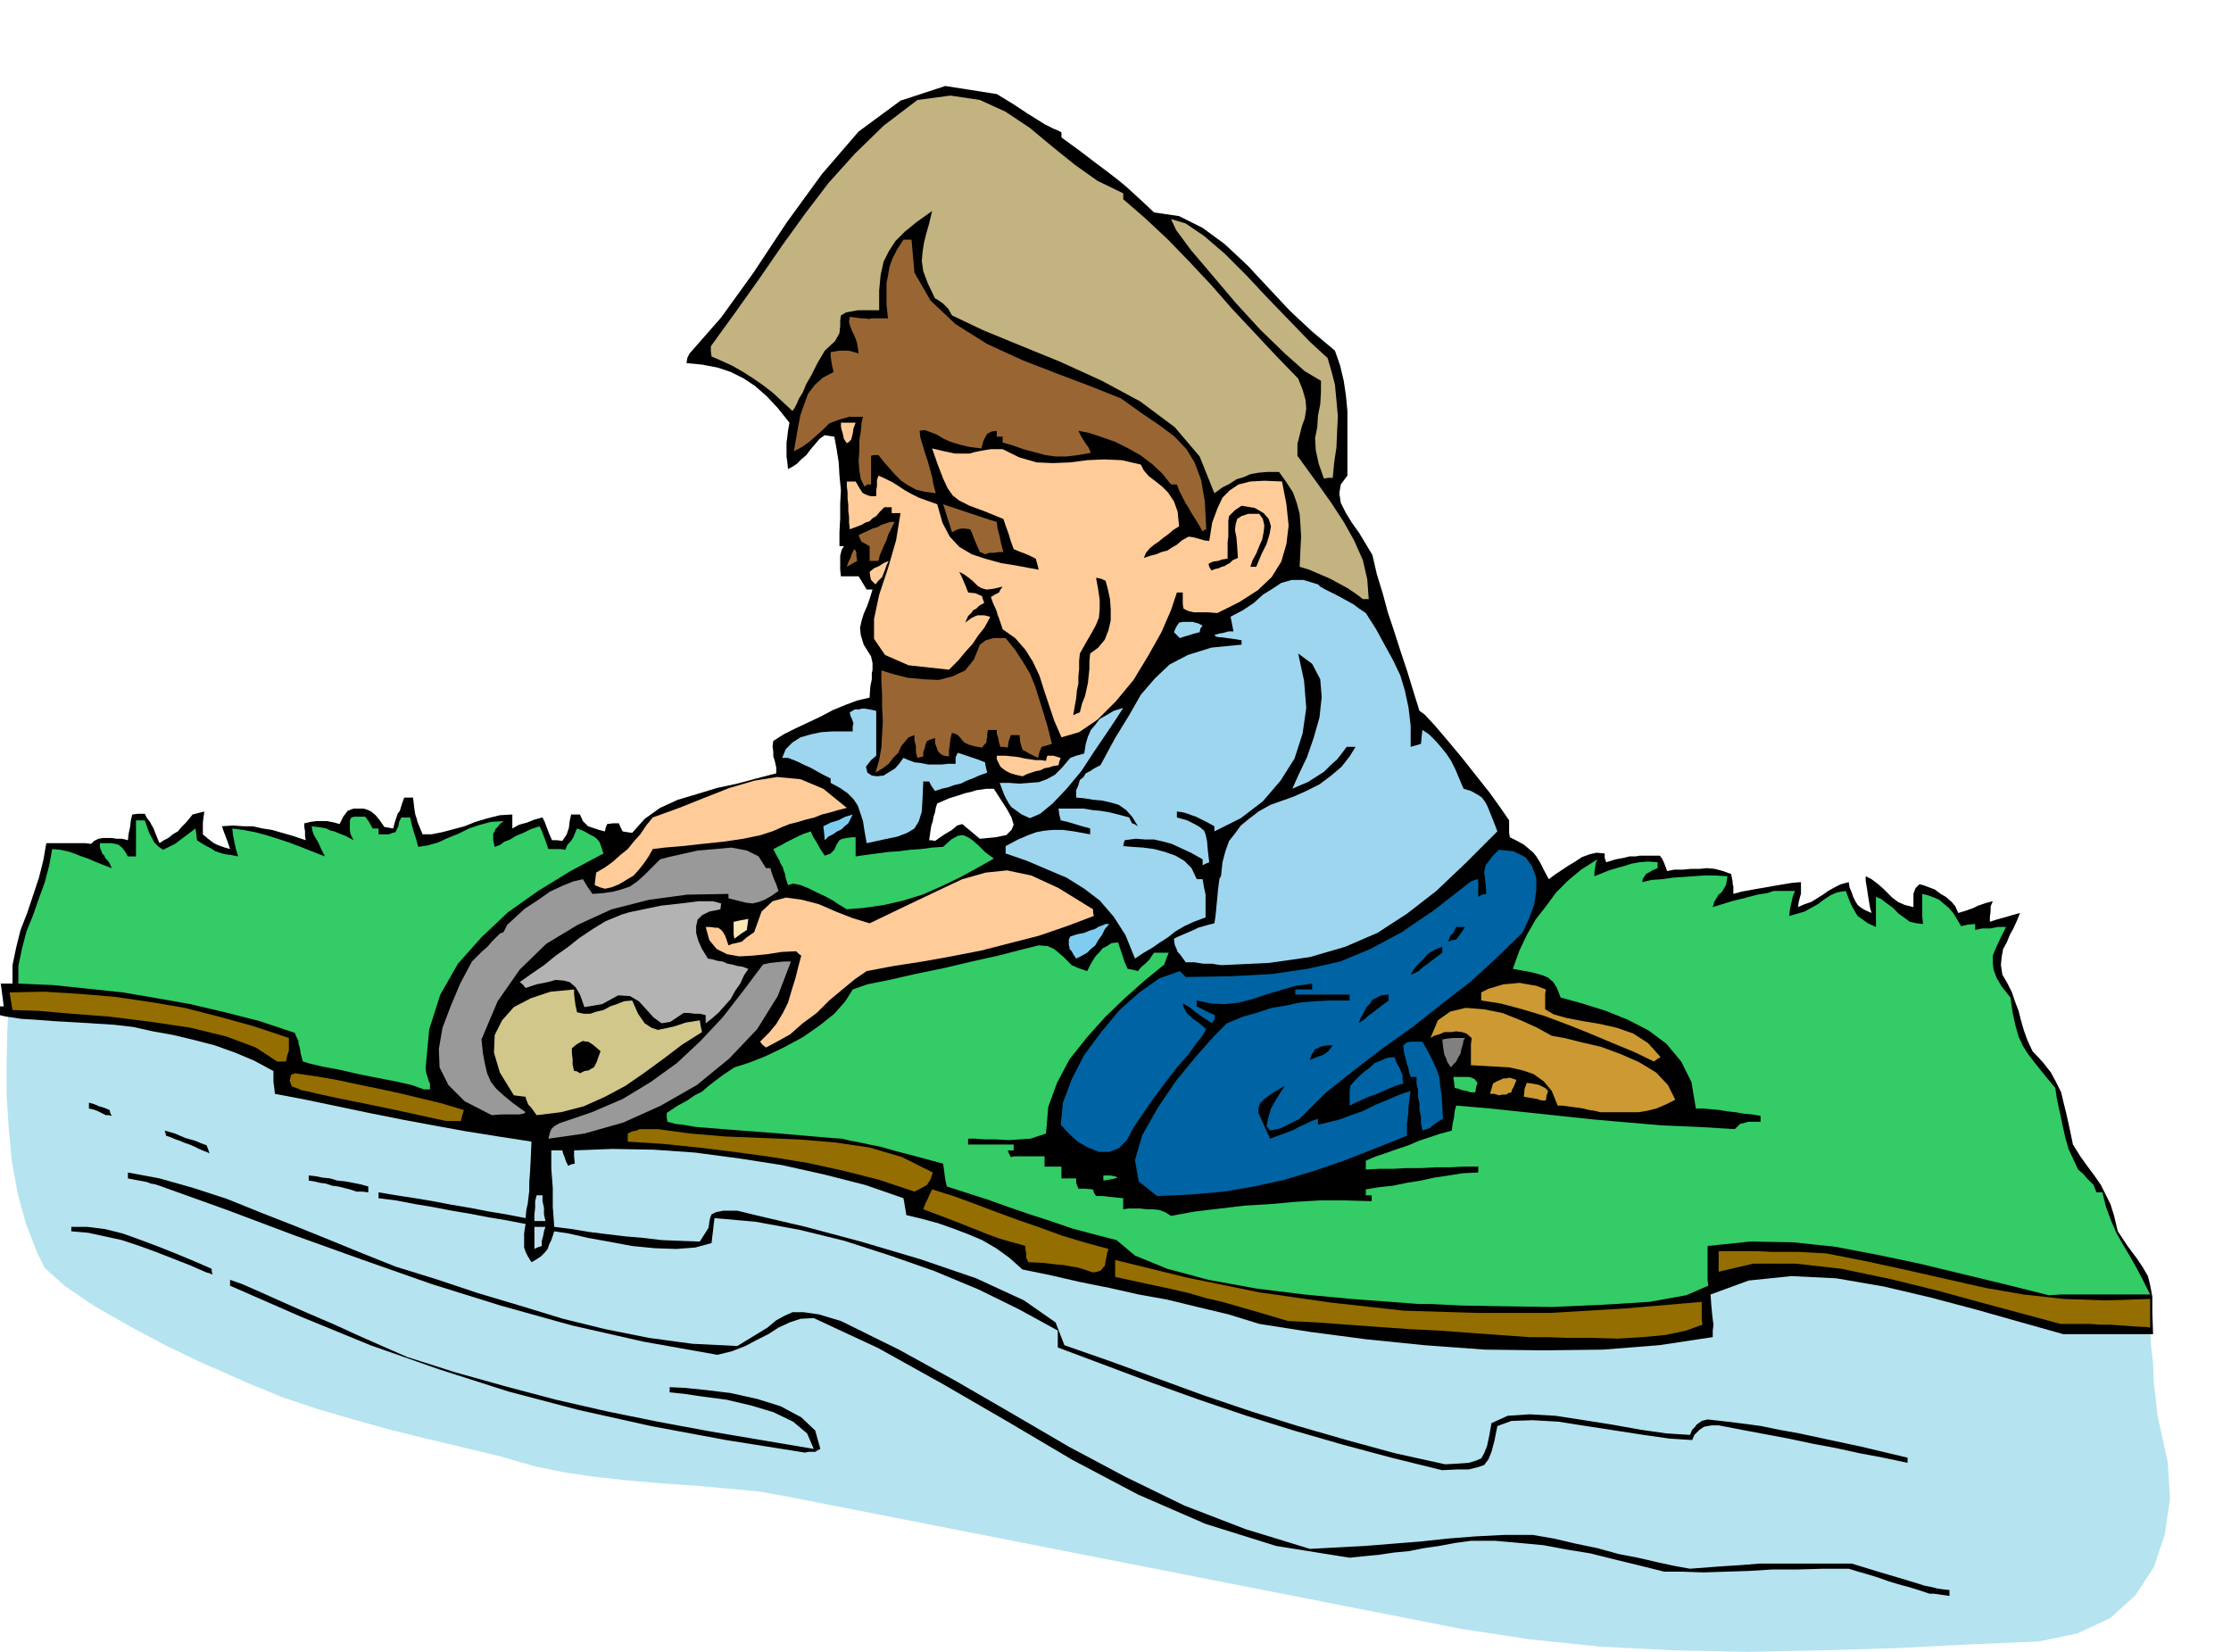
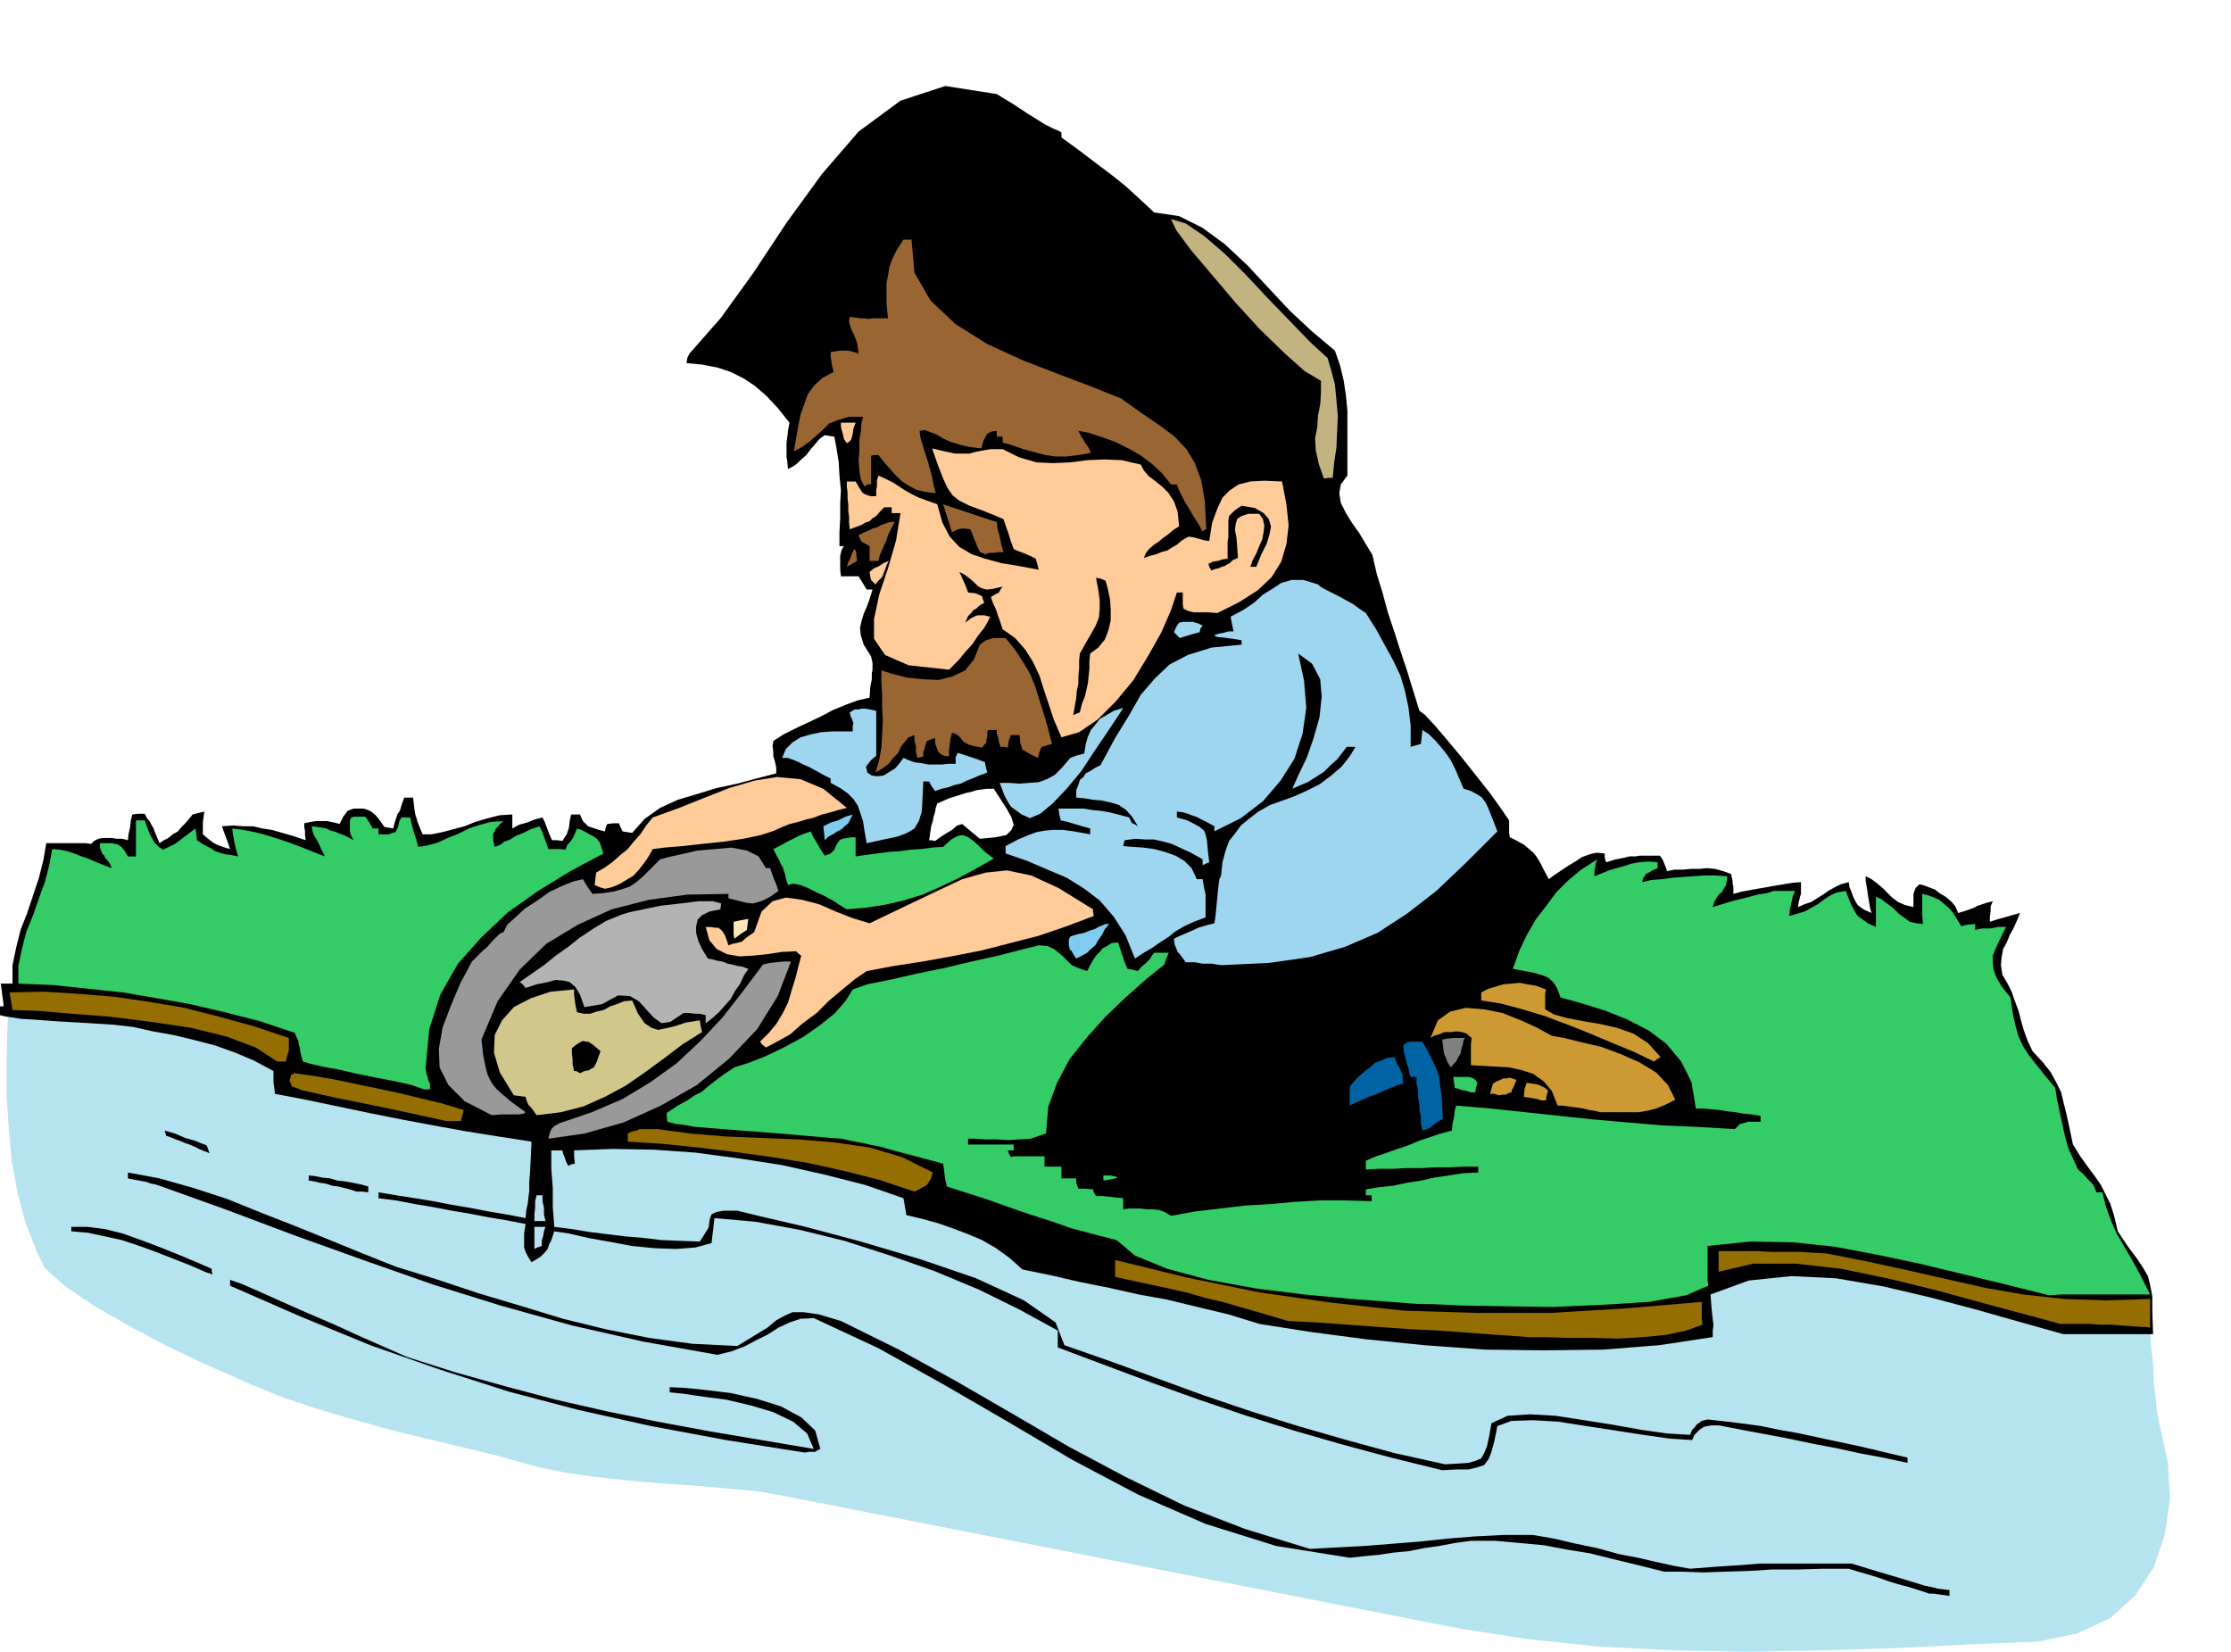
<svg xmlns="http://www.w3.org/2000/svg" fill-rule="evenodd" height="363.089" preserveAspectRatio="none" stroke-linecap="round" viewBox="0 0 3035 2247" width="490.455">
  <style>.pen1{stroke:none}.brush2{fill:#000}.brush3{fill:#946e00}.brush4{fill:#3c6}.brush6{fill:#0063a3}.brush7{fill:#999}.brush9{fill:#c93}.brush11{fill:#fc9}.brush13{fill:#9ed6f0}.brush14{fill:#80ccf0}.brush16{fill:#963}.brush17{fill:#c2b380}</style>
  <path class="pen1" style="fill:#b5e3f0" d="m12 1360 53 10 56 7 56 4 58 2 56 2 57 4 54 7 54 14 40 11 44 9 45 6 48 5 47 3 47 3 46 3 45 3 762 137 131 16 134 8 135 2h271l135 4 134 9 133 20 10 2 20 4 22 6 26 6 23 6 21 7 14 5 6 6 10 2 10 7 9 9 9 12 7 10 8 10 7 7 8 3 2 3 6 4 8 3 12 4 10 2 10 3 8 2 6 1v31l1 24 3 27 1 26 3 25 2 19 3 14 11 50 3 50-7 48-15 45-25 38-34 31-45 21-53 11-96 4-98 5-101 3-100 2-102-2-99-5-96-10-92-14-917-180-39-7-42-4-45-4-45-3-46-4-45-5-42-6-39-8-49-14-50-12-50-12-49-12-50-14-48-14-48-16-44-18-27-12-39-17-48-23-49-26-49-28-40-27-28-25-10-20-16-41-11-41-8-44-4-43-3-45v-44l1-45 2-42z" />
  <path class="pen1 brush2" d="m2625 2168-15-5-13-4-15-4-13-4-14-5-13-4-14-4-13-4h-35l-35 1h-34l-32 2-32 1-30 1-28-1h-25l-36-9-33-8-32-8-31-5-32-6-32-3-34-3h-33l-22 3-21 4-21 3-20 4-21 2-20 3-21 2-19 2-100-16-96-30-92-40-89-47-88-52-88-51-88-49-88-41-18 1-15 5-15 7-14 9-16 8-15 8-18 7-20 5-101-18-97-22-97-27-93-29-94-33-92-33-93-35-92-33-6-2-6-1-5-2-5-1-11-2-10-2v-8l43 8 46 13 46 15 47 19 46 18 47 19 44 18 45 18 55 17 57 19 57 17 59 18 57 14 60 12 59 8 61 3 23-14 18-11 12-10 11-6 11-5h15l21 3 30 9 79 39 78 43 76 44 77 45 77 41 80 39 83 32 88 27 37-2 38-2 37-3 38-3 37-4 38-3 39-2h39l29 5 30 7 29 6 29 8 26 5 26 6 23 5 22 4 39-3 31-2 25-2h125l36 11 27 8 20 6 16 5 10 2 8 2 7 1 9 1v8l-7-1-7-1-7-1h-6z" />
  <path class="pen1 brush2" d="m1962 2000-69-17-67-18-66-19-64-20-65-22-64-23-64-24-64-24v-23l-53-29-55-27-60-25-60-21-62-20-61-15-60-11-56-5-1 8-1 9-1 8-1 9-22 6-26 2-29-1-31-3-32-6-28-5-26-6-20-3-2 6-2 6-3 6-2 6-4 5-5 5-6 4-7 4-5-8-3-6-2-6v-19l1-7 1-6-26-5-24-4-26-5-24-4-26-5-24-4-26-5-24-3v-8l24 4 26 4 24 4 26 5 24 4 26 5 24 4 26 5 1-11 2-9 1-9 1-8v-12l1-13 1-19 1-23-45-7-44-7-44-8-43-8-45-9-43-9-43-9-42-8-1-9-1-7v-15l-26-14-26-11-28-10-27-7-29-7-28-5-27-6-26-3-48-3-35-2-26-2-17-1-13-2-7-1-5-1-4-1-2-6-1-6h8l-1-9-1-7-1-8-1-7h16v-25l5-24 6-24 9-23 8-24 8-24 6-24 4-23h53l8 1 4-4 6-3 6-1h12l7 1h7l8 2 1-9 2-9 1-9 2-8 8-1h9l3 6 4 5 2 4 3 5 1 3 2 5 2 5 3 7 6-4 6-3 6-5 7-4 5-6 6-6 5-6 4-5 8-2 8-2-1 7-1 8v16l7 6 8 6 4 2 5 2 6 2 7 2-3-9-3-8-3-8-2-6 15-1 14 1h13l13 3 13 2 14 4 14 4 18 6-1-6v-6l-1-6v-5l9-2 7-1h15l5 1 5 1 7 2 5-10 6-8 8-3h14l6 2 4 2 6 5 5 6 7 10 6 1 6 1 2-8 2-6 2-6 3-4 3-10 3-8h12l1 9 1 8 1 6 2 6 1 4 2 5 2 5 3 7h12l15-3 15-4 15-4 15-6 17-5 16-4 17-1v19l9-5 11-3 10-4 11-3 3 6 3 8 3 8 4 9h7l7 1 6-9 3-9 1-9 2-9h12l4 9 7 7 3 1 6 2 6 2 8 2 1-5 2-5 8-1h8l2 5 3 6 6 1 7 1 17-19 21-15 24-11 27-8 26-8 28-6 26-7 27-7v-8l-2-9-2-6v-6l-1-8 1-7 14-9 16-8 17-8 17-8 17-9 17-7 16-6 17-4 1-15 2-10v-8l1-5v-9l-2-9-10-16-4-13-1-10 2-9 3-10 4-9 4-11 4-13h-8l-6-10-5-8h-24l-1-9v-19l1-4 1-4 3-5h-6v-19l1-19v-20l1-18-2-20-1-18-3-19-3-16-7-1-6-1-7 5-6 7-6 7-6 8-7 6-6 6-6 4-6 3-1-10-1-7v-19l1-7 1-9 2-11-16-20-15-16-16-14-15-10-18-9-18-6-21-4-21-2 1-7 3-6 43-49 44-61 45-68 48-66 50-58 57-42 61-20 70 11 23 14 18 12 13 8 11 7 6 3 6 3 5 2 6 3v7l26 19 21 16 16 12 13 10 11 9 11 10 12 11 16 15 34 5 32 16 30 22 31 29 28 30 30 32 30 28 31 26 7 20 5 21 3 20 2 21v88l-9 12-2 12 2 13 7 14 8 13 10 14 9 15 9 15 6 26 8 26 7 26 9 27 8 25 9 27 8 26 9 29 7 5 14 15 17 20 20 24 19 24 19 24 15 21 11 16v17l1 6 10 5 9 5 6 5 7 6 4 5 5 8 5 10 7 13 8-6 9-6 9-6 10-6 9-6 11-4 9-2 11 1v6l2 6 13-4 11-2 8-2h8l6-1h27l3 4 2 4 2 5 3 8 10-2h12l10-1h12l10-1 11 1 11 3 11 4 1 5 1 5v3l1 4v10l11-3 11-2 11-2 12-2 11-2 12-2 12-2 12-1v16l-1 3-1 4-1 4-1 7 9-4 9-3 8-5 8-5 7-5 9-5 8-4 11-3 1 7 3 7 2 6 3 6 3 5 5 4 5 3 9 4-2-7-1-6-1-6-1-6-1-7-1-6-1-6v-6l8 4 8 6 7 6 7 7 6 6 8 6 9 4 12 3v-18l1-3 2-5 5-5 5 1 8 3 8 3 8 6 7 4 8 7 5 6 4 9 10-3 11-4 6-3 6-2 6-2 8-2-3 7v7l-1 7v7l9-3 11-3 10-3 11-3-4 10-5 11-5 9-4 10-5 9-2 11-1 11 2 13 7 12 6 12 4 12 5 13 3 12 4 14 5 14 7 15 14 15 11 14 7 13 7 14 3 13 4 16 4 18 5 24 10 16 10 14 9 12 9 13 6 12 7 14 5 16 5 21 14 21 12 16 8 12 7 12 3 12 3 16v21l1 30h-122l-57-16-60-17-64-17-64-15-64-11-61-3-58 6-52 19 1 14 1 11 1 9 1 7-1 8v9l-73 11-76 6-81 1-80-1-82-6-79-8-76-10-70-11-42-13-42-10-41-10-39-7-40-9-40-8-39-9-39-8-18-16-18-13-19-11-19-8-21-8-20-7-22-6-21-5-1-6-1-6-1-6-1-5-52-18-55-14-58-13-58-9-60-8-57-4-56-1-52 2v8l1 10-5 1-4 2-3-6-2-6-2-5-1-4h-15v25l1 13 1 13v26l1 13 1 14 24 3 24 4 24 3 25 3 24 2 25 3 25 1 27 1 7-11 5-8 1-8 1-5 2-5 6-3 10-2h19l33 8 60 14 75 20 81 24 76 26 65 30 43 30 12 31 63 22 63 23 63 23 65 22 64 20 66 19 66 18 68 15 18-1 14-1 10-3 7-3 4-7 4-10 3-14 3-17 22-10 30-2 35 2 39 6 38 6 39 7 35 5 32 2 3-7 4-4 2-3 3-2 4-3 8-2 27 3 24 3 22 3 24 5 28 5 37 8 47 10 63 15v7l-33-7-32-6-32-7-32-6-33-7-32-6-32-6-31-6h-9l-6 1-5 1-3 2-3 2-3 3-4 4-3 7-31-2-35-5-39-6-39-6-38-6-35-2-29 1-19 7-4 20-4 15-4 10-6 8-9 3-12 3h-16l-20 1zm-690-856 7-5 6-4 5-3 5-3 7-6 7-2 6 5 6 5 6 5 6 5 21-2 15-3 7-7 3-7-3-10-6-11-9-14-9-14h-10l-7 1-7 1-6 2-9 2-9 3-13 4-16 7-2 6-1 6-2 6-1 6-2 6-1 6-1 7-1 7h3l5 1zm-177 832-107-17-102-19-99-22-95-25-94-30-94-33-95-39-96-42v-8l17 6 25 11 29 13 34 15 35 15 35 16 34 15 32 14 66 21 68 19 68 18 70 16 69 14 70 13 71 12 71 12-9-21-19-16-27-13-30-9-34-8-31-4-27-4-19-2v-7l21 1 29 3 33 4 36 8 32 10 28 15 19 18 7 25-4 2-3 2h-9l-5 1z" />
  <path class="pen1 brush3" d="m2081 1819-42-3-41-3-41-3-41-2-42-3-41-3-41-3-40-2-37-11-28-8-24-7-22-5-24-7-26-6-33-7-41-9v-23l98 24 98 20 98 14 99 11 98 3h101l101-6 105-9v23l1 8-22 8-28 6-32 3-33 2-35-1h-32l-30-1h-23zm832-14-15-1-13-1-15-1h-13l-14-1h-40l-48-13-56-15-62-17-65-16-67-14-62-7h-58l-47 11v-28h54l18 1h37l18 1 19 1 56 11 55 12 53 12 53 12 52 9 55 6 56 2 61-2v39l-6-1h-6z" />
  <path class="pen1 brush4" d="m1931 1774-39-3-54-4-63-6-65-8-66-12-56-15-44-18-25-21-31-8-30-8-29-10-28-9-29-10-28-10-28-9-28-9-2-9-1-7-1-8-1-7-37-10-27-7-21-6-15-3-14-3-11-2-13-3-15-1-69-6-52-4-38-3-25-2-17-3-10-1-7-2-4-1-1-6v-6l15-10 13-7 10-7 10-5 8-7 9-7 12-9 15-10 19-6 23-9 25-12 26-14 23-16 20-16 15-17 10-16 20-7 30-6 35-8 39-8 38-9 36-8 31-8 24-6 12 1 9 4 6 5 7 6 5 5 6 6 9 4 12 4 4-8 4-7 4-6 5-5 4-5 6-3 6-4 9-1 3 9 3 9 3 9 4 9 6 1 8 2 5-6 5-4 3-3 3-3 3-5 3-4h20l-3 7-3 9-27 22-27 24-27 26-25 28-23 29-17 32-12 33-3 36-9 3-12 4-15 1-15 1-17-1h-15l-14-1h-9v8h62v8h-8l1 3 3 6 5-1h41v14h23v16h20v6l3 8h9l11 1 1 4 3 5h9l9 1 9 1 10 1v15l7-1h16l9 1h8l9 1 8 3 8 5 33-6 34-4 34-4 34-2 33-3 34-2h35l36 1v-8h-8v-8l18-3 19-2 19-4 19-3 18-4 20-3 19-3 21-1v-8h-20l-19 1h-19l-19 1h-20l-18 1h-20l-18 1v-12l14-6 15-5 14-5 15-5 14-6 15-5 15-5 15-4 1-9 2-9 1-9 2-7 47 4 47 5 47 5 47 5 46 4 47 4 48 2 50 3 7-7 8-2 3-1h17v-8l-12-2-11-1-11-2-10-1-12-2-11-1-11-1h-10l-6-36-14-28-20-24-24-18-29-15-30-12-32-10-29-8-5-13-5-8-7-6-7-3-10-3-9-2-11-2-11-2 9-25 10-21 12-21 14-18 14-19 16-16 18-15 22-14-2 5-1 6-1 6v6l10-4 10-4 10-3 11-3 9-3 11-2 12-1 13 1v8l-7 3-5 3-4 2-1 2-3 4-1 5 13-3 15-1 13-2 15-1 14-1 14-1h15l17 1-1 6-1 6-3 5-3 5-4 3-3 5-3 5-2 7 26-8 20-5 15-4 13-2 9-3h29l-3 7-2 9-2 9-1 9 11-3 10-3 9-5 9-5 8-6 9-6 9-4 12-2 3 8 3 8 3 6 4 7 3 5 7 5 7 5 11 5v-41l7 3 8 6 8 6 8 8 7 5 8 6 9 2 9 1-1-11v-30l8 2 8 3 7 3 7 6 6 5 6 7 5 8 6 10 8-2 11-1v8l10-2h11l10-2h11l-8 16-6 13-4 10v10l1 9 4 11 7 12 12 15 3 21 4 18 4 14 6 13 7 11 10 13 12 15 15 18 2 14 3 14 3 14 3 14 3 13 4 14 6 13 7 15 7 6 6 7 4 4 4 4 2 5 2 5h8l5 20 7 19 7 16 9 16 9 15 9 16 9 17 10 20h-121l-17 1-60-15-58-14-58-14-57-12-58-11-57-6-58-1-58 6v47l1 7-30 13-50 9-64 4-68 3-67-1-58-1-40-2h-16z" />
  <path class="pen1 brush2" d="m281 1731-23-10-23-9-23-9-22-8-24-8-23-5-23-5-23-2v-6h22l24 3 24 6 25 9 24 9 25 10 24 10 23 10v3l1 5-4-2-4-1z" />
-   <path class="pen1 brush3" d="m1487 1731-9-3-6-2-7-2-7-1-10-2-12-1-16-2-21-1-3-6v-6l-1-5v-5l-10-3-8-2-10-3-10-3-16-6-20-8-28-11-37-14 3-8 3-6 3-7 3-6 29 9 30 11 29 11 30 11 29 10 30 11 30 9 33 9-2 6-1 6-1 5-1 6-3 3-2 3-5 2-6 1z" />
  <path class="pen1" d="M727 1699v-30h15l-2 6-1 6-2 7v7l-6 2-4 2zm0-38v-9l1-9v-9l2-8h8v8l2 9v9l2 9h-15z" style="fill:#bde0f0" />
-   <path class="pen1 brush6" d="m1574 1627-25-20-5-29 10-34 21-37 25-37 28-34 24-27 17-17 22-9 21-6 18-6 19-3 18-4 21-2 22-1h26v-8h-74v-7h23v-8l-22 3-21 6-20 6-18 6-19 5-19 2-19-1-19-4v8l6 3 6 3 6 3 7 3-1 6-3 5-11-7-10-7-10-8-9-5 1 5 3 5 2 4 5 4 3 3 6 4 5 4 7 6-2 3-4 7-8 10-10 14-15 17-17 22-20 27-23 34-9 17-11 11-13 5h-14l-15-6-14-8-13-12-10-11 3-30 12-32 17-33 23-31 25-30 27-24 27-19 28-10 4 4 4 4 62-1 55-3 48-7 45-10 41-17 43-23 44-30 50-39 5-2 5-1v24l5-3 6-1-1-13-1-10-1-7 1-4 1-5 4-5 5-7 9-9 20 2 16 8 9 12 6 16v17l-3 20-7 19-9 19-35 34-36 33-39 30-39 31-41 29-39 30-39 31-35 35-26 13-14 3-5-6 2-10 4-14 8-14 7-11 4-6-17 10-11 8-6 6-2 7v6l4 9 5 11 7 15 8-3 8-3 8-3 8-3 7-4 9-4 8-4 9-3v8l13-3 16-4 16-6 17-6 16-8 17-7 16-7 15-5-1 7-1 8-1 7v8l-1 7-1 8v16l-45 18-41 16-41 14-40 12-41 9-41 7-45 4-46 2z" />
  <path class="pen1 brush2" d="m485 1621-9-3-8-2-8-2-8-1-9-3-8-1-8-2-7-1v-7l9 1 10 2 10 1 10 3 10 1 11 2 10 2 11 3v8l-8-1h-8z" />
  <path class="pen1 brush3" d="m1244 1621-48-16-47-12-50-11-49-8-51-7-49-6-49-5-47-3v-11l6-3 6-1 4-2h25l44 6 48 4 49 2 50 2 49 4 48 7 44 13 42 21-3 9-5 8-9 5-8 4z" />
  <path class="pen1 brush4" d="M1501 1606v-7h9l6 1 3 1 1 1-3 1-4 1-6 1-6 1z" />
  <path class="pen1 brush2" d="m278 1566-7-3-6-3-7-3-6-2-7-3-6-2-7-3-6-2-1-4-1-3 7 2 7 2 7 3 7 3 7 2 7 2 7 3 8 3 2 5 2 6-4-2-3-1z" />
  <path class="pen1 brush7" d="m746 1549 2-8 2-5 4-4 7-4 44-15 42-18 38-23 36-26 32-30 30-32 28-36 27-36 9-2 9-1 10-1h10l-18 47-28 45-38 40-44 36-49 28-51 23-53 15-49 7z" />
  <path class="pen1 brush6" d="m1935 1538-2-10v-9l-2-9v-9l-2-9v-9l-2-9v-9h-8l-2-6-1-6-2-5-1-5-3-11-1-10 5-4 5-1h16l8 14 6 12 5 11 4 11 1 11 2 13 1 14 1 19-7 4-4 3-3 2-3 3-5 2-6 2z" />
  <path class="pen1 brush3" d="m607 1525-64-14-48-10-35-7-23-5-17-4-10-2-7-3-6-2-3-8 1-4 1-4 5-2 28 4 29 5 28 6 29 6 28 6 29 7 29 7 30 9-2 7-2 8h-20z" />
-   <path class="pen1 brush2" d="m144 1517-6-3-6-3-6-2-5-1v-8l7 2 7 3 7 2 7 3 1 4 2 4-4-1h-4z" />
  <path class="pen1 brush7" d="m669 1517-37-19-22-22-12-24-1-25 5-29 11-29 13-31 16-30 3-3 5-5 6-6 7-6 6-7 6-6 5-5 5-2 5-10 11-10 13-12 17-11 17-12 17-8 15-6 13-3 6 10 7 10 14-1 14-2 11-3 12-4 10-7 10-9 10-10 11-11 11-3 18-4 22-5 24-2 22-2 21 4 16 8 10 16h6l2 7 3 8 3 7 3 9-10 7-9 5-8 3-8 2-9-1-8-2-8-2-8-2v-6l-56 1-52 7-51 13-46 21-43 26-36 35-30 43-22 52 2 19 3 16 3 12 5 11 7 9 10 9 12 10 18 13-3 2-6 1h-24l-13 1z" />
  <path class="pen1" style="fill:#d1c78a" d="m730 1517-5-7-3-4-3-3-1-2-2-5-1-4-8-1-8-1-19-31-8-27 1-24 10-20 16-18 23-12 27-9 32-3v7l1 8 1 7 2 9 9 2h9l9-3 9-2 9-5 9-3 10-4 11-1 8 18 9 13 9 6 9 3 10-2 13-3 15-5 19-3 1 7 2 9-27 17-25 19-26 19-26 18-28 15-29 13-31 8-33 4z" />
  <path class="pen1 brush9" d="m2177 1513-8-2-7-1-8-2-6-1-8-1-7-1-8-1h-6l-8-20-11-13-14-10-15-5-18-4-17-1-18-1-17-1v-28l1-9-7-6-6-2-8-1-7 1h-9l-7 3-7 2-5 3 10-24 17-12 21-5 25 2 25 5 25 10 22 10 20 11 17 3 24 6 26 6 27 10 25 11 23 14 16 17 10 20-14 7-12 5-12 3-12 2h-52z" />
  <path class="pen1 brush6" d="M1836 1504v-21l1-6 6-7 7-7 7-6 7-5 6-6 8-3 9-4 10-1 3 8 4 7 2 5 2 4v6l1 6-10 3-10 4-9 4-9 4-9 3-9 4-9 4-8 4z" />
  <path class="pen1 brush9" d="m2097 1497-6-2-6-1-6-1-6-1 1-11 3-8 7 1 6 1 4 1 4 2 4 2 4 4-2 6-1 7h-6zm-58-7-6-2h-6l2-7 2-7 5-3 5-2 4-2h4l5-1 9 3-2 5-2 5-2 3-1 4-4 1-3 2h-5l-5 1z" />
  <path class="pen1 brush4" d="m2001 1486-6-2-6-1-5-2-5-1-1-8-1-7h21l4 1 4 2 4 5-2 6-1 7h-6zm-1424-4-17-6-22-5-26-5-25-5-26-6-22-4-17-4-10-3-3-11-1-7-2-7v-3l-3-6-2-5-48-16-47-12-47-11-45-8-47-8-47-5-48-5-47-2v-24l5-24 6-23 9-22 8-23 8-22 6-23 4-22 11 1 10 2 9 3 10 4 9 3 9 4 10 4 13 5-3-7-3-4-3-3-1-3-3-3-1-3-2-5v-6h16l5 1 4 1 5 4 4 5 4 7h11v-49h12l6 17 7 13 6 6 6 4 6-3 10-5 12-9 16-12 1 7 1 9 6 4 7 4 6 3 6 4 6 2 7 2 8 1 10 2-3-10-2-9-2-10-1-9 15 2 16 3 15 4 16 5 15 5 16 6 15 6 18 7-5-10-4-9-3-5-3-5-2-6-1-6 8 1 7 1 5 1 6 3 5 1 7 3 8 3 11 6-4-8-1-5v-14l2-4 4-1h15l5 7 5 9h8v8h14l5-2 4-1 2-4 2-4 1-6 3-6h12l2 9 3 11 3 9 3 11 13-2 14-4 13-6 15-6 14-7 15-5 15-4 17-1-5 4-3 4-3 3-1 3-2 3v9l2 9 3-1 5-2 5-4 8-3 8-5 10-4 10-5 12-4 3 6 3 8 3 8 3 9h17l6 1 3-7 4-4 2-3 2-3 2-5 3-7 6 2 6 3 5 3 6 3 4 3 4 5 2 6 3 9-45 24-44 27-41 29-36 34-32 36-24 42-15 47-5 53 1 7 2 6 1 4 2 4v8h-8z" />
  <path class="pen1 brush2" d="m789 1460-5-3h-3l-2-9v-7l-1-8v-7l6-5 5-3 4-2 4 1h3l5 3 5 4 7 6-3 8-2 6-2 4-2 4-4 2-3 2-6 1-6 3z" />
  <path class="pen1" style="fill:gray" d="m1974 1452-5-7-2-6-2-4-1-5-1-7-1-9 6-1 8-1h17l-2 3-1 6-2 6-1 6-3 5-3 6-4 4-3 4z" />
  <path class="pen1 brush3" d="m377 1444-29-19-40-15-49-12-54-8-56-7-52-4-46-4-34-1-1-6-1-6-1-6-1-6 47-1 48 3 48 4 48 7 47 8 47 12 47 13 48 16v17l-2 6-2 9h-12z" />
  <path class="pen1 brush9" d="m2250 1444-27-13-29-12-31-13-30-12-32-12-30-9-30-8-26-4v-11l10-5 10-3 10-3 12-1 10-1 11 2 12 2 13 5-1 6v21l12 7 18 5 21 4 24 4 22 5 23 8 20 13 17 19-5 3-4 3z" />
  <path class="pen1 brush2" d="m1782 1442 2-7 3-4 2-4 4-1 3-2 4-1 6-1h7l-6 8-7 5-9 3-9 4z" />
  <path class="pen1 brush11" d="m1042 1425-5-4-3-4 12-12 10-12 9-15 7-14 5-17 5-16 4-16 4-15-4-3-3-3-20 1-19 3-20 2-18 1-17-3-14-7-10-12-5-18h6l7 1h4l4 3 2 2 3 5 2 5 3 9 5-2 5-1 4-1 4-1 7-6 10-7 10-28 15-14 18-5 22 3 23 6 23 10 23 9 23 7 50-24 42-20 34-16 32-9 29-3 33 7 37 17 47 29v4l1 5-37 14-38 13-39 10-39 10-41 8-39 7-39 6-37 7-16 11-17 14-18 15-17 17-19 14-17 15-18 10-15 8z" />
  <path class="pen1" style="fill:#b3b3b3" d="M960 1392v-11l-8-2h-7l-8-1h-7l-18 12-12 2-11-8-9-10-11-12-12-7-16-1-22 12-6 1-6 1-6 1-6 1-6-17-6-10-8-7-8-2-11-1-11 3-15 3-15 5-4-5-4-3 17-12 16-11 16-13 17-12 15-12 18-12 18-11 22-9 10-3 19-4 24-5 27-3 24-3h20l11 3-1 8-15 3-10 5-6 6-2 9v9l3 11 5 11 8 13 6 1 7 2 7 1 7 3 6 1 7 2 7 1 8 3-6 9-5 11-7 10-6 11-8 9-8 9-9 8-9 7z" />
  <path class="pen1 brush2" d="m1848 1392 4-9 4-7 3-6 5-5 3-5 6-3 6-3 10-1v8l-12 9-9 7-7 5-4 4-6 4-3 2zm71-66 4-7 5-6 5-5 5-5 4-5 6-4 6-3 8-3v8l-12 9-9 7-7 5-4 4-6 3-5 2z" />
  <path class="pen1 brush13" d="m1662 1313-7-1-6-1h-12l-6-1-6-1h-12l-5-7-3-4-3-3-1-3-3-7-1-8 6-3 7-3 7-3 7-3 6-3 7-2 7-2 8-2 1-6 1-8 1-11 1-10 1-11 1-8 1-7 2-3 2-19 4-15 5-14 8-10 8-11 11-9 13-10 16-9 14-5 17-6 18-8 18-9 16-12 14-12 11-14 8-13h-12l-6 8-7 9-9 8-9 9-11 7-11 7-12 5-9 4 9-20 11-23 9-26 8-28 3-28-2-24-11-21-19-14 8 37 3 37-5 35-11 34-19 30-24 28-30 23-36 18v-7l-9-5-6-3-6-3-4-2-6-2-5-2-7-2-8-1v8l14 4 10 5 7 4 6 5 2 5 2 9 1 12 2 17-5 2-4 2v-8l-16-9-13-6-13-6-11-3-13-3h-12l-13-1-15 2-1 3-1 5 12 1 15 1 15 2 15 4 14 5 12 7 10 10 7 15h8l1 6 1 6 1 4 1 5v31l-16 6-13 6-12 7-10 8-11 7-10 7-12 7-12 8-13-32-16-25-19-22-21-16-24-15-26-11-28-12-29-10v-10l17-9 14-6 11-4 11-2 11-1h14l15 2 22 4v-8l-11-3-10-3-10-3-9-2-2-8-1-8h34l12 2 11 1 12 2 12 3 15 4 2 4 2 4 3 1 5 3-8-13-8-9-10-7-10-3-13-3-12-1-12-2-11-1v-10l3-7 2-7 5-4 3-5 6-3 6-4 8-4 20-37 19-31 16-28 19-22 20-19 25-13 32-10 41-4v-6l-12-2-8-1-7-1h-3l-5-1-2-2 6-2 6-1 7-2h7l-2-10-2-10 17-9 15-10 12-11 13-8 12-8 14-4h16l20 6 3 3 7 4 8 4 10 5 9 5 11 6 8 6 9 6 14 22 12 22 11 20 10 21 6 20 5 23 3 25v29l7-2 7-2 1-10 1-9 9 6 9 9 7 8 8 10 6 9 6 12 5 12 6 14 10 3 9 5 6 4 5 7 3 6 4 10 4 10 5 13-43 43-40 38-40 31-40 26-44 19-48 14-56 8-64 3z" />
  <path class="pen1 brush14" d="m1464 1304-4-6-2-4-3-3v-2l-1-3v-8l2-4 9-3 10-2 7-3 7-2 5-3 5-2 5-2h5l-6 7-4 8-5 7-4 7-6 5-5 5-7 4-8 4z" />
  <path class="pen1 brush2" d="m1970 1281 3-8 4-4 2-4 2-4h12l-6 9-6 8-6 1-5 2z" />
  <path class="pen1" style="fill:#ffe8b8" d="m999 1277-1-6v-17l9-2 11-2-1 7-1 8-9 6-8 6z" />
  <path class="pen1 brush4" d="m1152 1237-10-6-9-6-11-6-11-5-12-6-10-4-10-2-7 2-3-9-1-6-2-5-1-4-3-5-2-5-4-7-4-8 6-3 6-3 5-3 6-3 6-3 6-3 7-3 9-3 3 7 5 8 5 9 6 9 8-3 5-5 3-7 4-6 4-2 6-1 6-1h6v26l14-2 15-2 15-2 15-1 15-2 15-1 15-2 15-1 11-10 9-5 7-1 7 3 6 4 8 7 9 9 12 9-23 13-24 13-25 12-25 11-26 8-26 6-27 4-24 2z" />
  <path class="pen1 brush11" d="m823 1209-7-2-7-3 1-9 1-8 12-7 11-8 10-9 10-8 8-10 9-10 8-12 9-11 36-13 35-14 33-13 34-10 31-5 32 3 31 13 32 26-12 3-10 3-12 3-10 4-12 3-10 3-12 3-10 4-11 5-18 6-24 5-27 4-29 3-27 3-24 2-16 2-5 9-6 9-7 9-8 9-10 6-10 6-10 4-9 2z" />
  <path class="pen1 brush13" d="m1179 1147-3-17-2-13-4-12-3-9-6-9-8-8-10-7-13-7v-6l-10-5-9-5-9-5-7-3-8-4-7-3-8-3h-8l5-12 9-9 11-7 14-4 14-3 15-1h28v-7l1-4-1-3-1-3-2-4-1-5 7-4h6l3-1h5l6 1 9 2v61l-7 6-7 9 2 8 6 4 7 1 9-1 8-5 8-5 6-7 5-7 7 3 8 3 9 1 10 2h18l9-1h10v-9l3-6 9 3 9 3 9 3 10 4 1 6 2 8-11 4-9 4-8 3-8 4-9 2-8 3-9 2-9 3-5-7-3-6h-8l-1 23-1 18-4 13-6 10-10 6-13 5-19 4-23 5z" />
  <path class="pen1 brush14" d="m1122 1143-1-11-1-8 10-5 10-3 10-5 10-3-3 6-3 6-5 4-4 4-6 3-6 4-6 3-5 5z" />
  <path class="pen1 brush13" d="m1401 1113-11-5-7-5-7-5-3-4-4-7-3-6-3-8-3-8h13l14 1 13-1 13-1 11-4 11-6 10-10 11-13 8-3 11-3 2-13 3-10 4-9 6-7 6-8 9-5 10-6 13-4-9 14-14 21-17 25-17 26-20 24-19 20-17 14-14 6z" />
-   <path class="pen1 brush11" d="m1391 1056-9-2-7-2-6-3-3-2-5-4-2-4-3-6v-5h11l11 1 8 1 9 2 7 1 7 1h7l7 1 1-5 1-2h8l10 3-2 5-1 5-7 1-6 2-6 1-6 3-6 1-6 2-6 2-6 3z" />
  <path class="pen1 brush16" d="m1191 1051 5-17 3-17 1-18 1-18-1-19v-17l-1-18v-15l16 5 20 5 21 2 21 1 19-5 17-8 12-15 8-20 8-6 7-2 3-1h17l13 16 11 17 9 15 7 17 5 16 6 19 6 20 6 24-7 2-7 2-3 7-2 8-6-3-6-3-5-3-4-2-3-10-1-10h-12l-3 9-1 8-5-1h-5l-2-6-1-6-2-6v-5h-12l-1 5v5l-1 3v4l-3 3-3 4-11-2-7-2-6-3-3-3-3-4-3-3-4-2-4-1-2 8-1 8-1 8v8l-7-1-4-2-4-4-1-3-3-8v-7l-6 2-5 2-2 5-1 5-2 5v6l-4 1-4 1-2-8v-8l-2-8v-7l-8 3-5 6-5 6-4 9-7 7-6 8-8 6-10 6z" />
  <path class="pen1 brush11" d="m1444 1003-10-23-7-21-7-21-6-19-9-19-10-16-14-16-17-12-3-9-2-6-2-5-1-4-2-5-2-4-2-5-2-6 7-4 4-2 2-4 3-4-13 3-9 1-7-2-5-3-6-6-6-5-7-5-6-3 3 6 3 7 3 7 3 8 10 1 9 4 1 4 2 5-7 4-4 4-4 2-2 3-5 5-4 9 8-6 6-3 3-1h9l8 2-3 6-5 9-8 10-8 12-10 11-9 11-8 8-5 5-55-6-32-14-15-22v-27l7-33 12-36 11-38 6-37h-12v-8h-10l-6 6-5 6-5 3-4 4-6 2-5 3-8 3-8 3-1-9v-8l-1-8v-8l-1-9v-8l-1-8v-7h12l4 7 5 8 3 2 5 2 4 1h7v-8l1-6v-8l2-6 9 4 10 5 8 5 9 6 9 5 10 5 11 4 14 5 7 25 10 19 13 14 17 10 18 6 22 6 24 4 27 5-2-8-2-7-8-4-7-3-8-3-7-3-4-11-3-10-4-11-3-9-27-11-19-7-14-7-9-7-7-10-6-13-7-18-8-23 17 4 14 3h20l7-2 10-2 12-2h16l22 11 24 7 22 1 24-1 23-3 23-1 24 1 26 6 4 8 7 8 8 6 10 8 8 8 8 12 5 14 2 20-8 5-7 6-7 5-6 5-6 4-6 5-5 6-3 7 9-3 8-2 7-3 8-2 6-4 7-4 7-6 9-5 7 1 7 2 7 2 7 1 4-25 7-19 7-15 10-10 12-8 16-4 19-1 24 1 6 31 3 29-3 25-7 24-13 21-19 18-25 16-30 15-12-1h-20l-8-2-6-3-1-6v-16h-8l-8 24-13 30-18 32-20 33-24 29-25 25-25 17-24 7z" />
  <path class="pen1 brush2" d="m1460 973 2-12 2-11 1-11 2-9v-10l1-10v-11l1-10 9-16 7-12 6-11 4-10 1-12v-12l-2-14-3-16 6 1 7 3 3 11 3 14 1 14v15l-3 13-5 13-9 11-11 8-1 11v10l-1 9-1 10-2 9-2 9-4 10-3 12-5 2-4 2z" />
  <path class="pen1 brush13" d="m1605 868-4-4-4-4 3-7 4-6 5-1h14l3 1 4 1 6 3-3 4-1 5-8 2-6 2-7 2-6 2z" />
-   <path class="pen1 brush17" d="m1854 815-5-4-7-5-9-6-11-6-13-7-14-6-14-6-13-4 1-22 1-19-1-17-1-14-4-15-5-14-9-14-10-14h-16l-12 1-11 2-9 4-10 3-9 6-10 5-11 8-20-50-34-40-47-35-52-28-57-26-54-22-51-21-42-20-5-9-7-7-7-5-4-2-10-21-6-16-2-14 1-12 2-13 3-12 4-14 4-17-21 15-16 13-13 13-9 14-7 14-4 18-2 21v27h-29l-16 3-7 4-1 7v7l-1 10-6 11-14 13-10 17-8 16-7 12-5 12-5 8-3 7-3 6-3 4-14-13-13-12-13-10-13-9-14-9-14-8-15-7-14-6-1-7v-7l34-47 32-45 31-45 31-43 32-42 36-40 39-38 46-35 45-6 40 6 35 16 33 22 30 25 31 25 31 22 35 17v8l30 26 31 29 29 30 30 32 28 32 30 32 29 31 31 32 6 15 4 14 1 12-2 13-4 11-3 12-3 12v16l13 18 16 22 17 24 17 26 14 25 12 27 6 26 2 27h-8z" />
  <path class="pen1 brush11" d="m1191 795-4-4-2-2-1-4-1-7 6-5 7-3 6-4 7-3-3 6-2 6-2 5-2 5-6 6-3 4z" />
  <path class="pen1 brush2" d="m1648 776-3-5-1-4 6-3 7-1 6-2 7-1v-23l1-7v-22l1-6 8-8 9-6 18 3 12 7 7 8 3 10-2 11-4 13-7 14-7 17h-8l3-9 5-9 4-10 4-9 2-10 1-9-2-9-5-7h-15l-9 3-6 4-2 7-1 8 2 10 1 12 1 16-7 3-4 4-4 2-3 2-4 1-4 2-5 1-5 2z" />
  <path class="pen1 brush16" d="m1152 771 2-6 3-6 2-6 3-6 2 2 1 3v4l1 7-7 4-7 4zm31-8v-20l-7-4-4-2-2-4-2-5 6-3 7-3 6-3 7-2 5-3 6-2 6-2h6l-3 6-3 6-3 6-2 7-3 6-3 7-3 7-2 8h-12zm157-9-4-2-3-1-4-9-3-7-3-8-3-7-8-1h-4l-5 1-8 4-3-10-3-9-3-10-3-9 9 3 9 3 9 3 9 3 9 3 9 3 9 3 10 3 1 9 3 11 2 10 3 11h-7l-6 1h-6l-6 2zm296-31-5-9-5-8-5-8-4-7-5-8-4-8-4-8-3-8h-8l-12-15-14-13-16-12-16-9-18-9-17-6-18-6-15-3 4 8 5 8 5 7 3 7-17 3-16 2h-15l-14-2-15-4-15-4-14-5-14-4v-8h-8v-8l-7 1-6 3-5 9-3 11-16-2-13-3-13-4-9-4-10-6-8-3-8-3-7 1 1 9 3 10 3 10 4 12 3 11 3 11 2 11 3 11-15-2-12-3-11-6-9-6-9-9-7-8-8-9-7-9h-6l-4 1v39h-5l-4 3-5-10-2-12-1-13 1-13v-15l2-12 1-12 2-8h-19l-14 4-13 5-9 9-9 8-9 8-10 7-11 6 3-18 3-17 3-15 5-14 5-14 9-12 11-10 15-8-2-8-1-6-1-7v-6l6-1 6-1h12l4 1 4 1 6 2-1-8-1-6-2-6-2-5-3-6-2-5-2-7 1-7 8 1 7 1h5l6 1 4-1h22l-2-19v-29l2-10 2-12 4-11 6-12 9-14h11l4 45 22 38 34 32 43 27 48 22 49 19 45 17 40 16 28 20 25 17 20 15 16 17 11 18 9 24 5 29 2 38-3 1-2 2z" />
  <path class="pen1 brush17" d="m1801 651-7-20-4-18-1-17 3-15 1-16 3-15 1-16v-16l-22-13-27-24-34-33-33-36-33-39-28-33-20-27-7-15 20 6 25 17 28 24 30 30 29 31 30 31 27 28 24 22 5 17 5 19 2 21 2 22-1 21-1 22-3 20-2 21h-6l-6 1z" />
  <path class="pen1 brush11" d="m1152 603-4-6-1-5-1-4-1-3-1-5v-5h20l-3 8-1 7-1 4-1 4-3 3-3 2z" />
</svg>